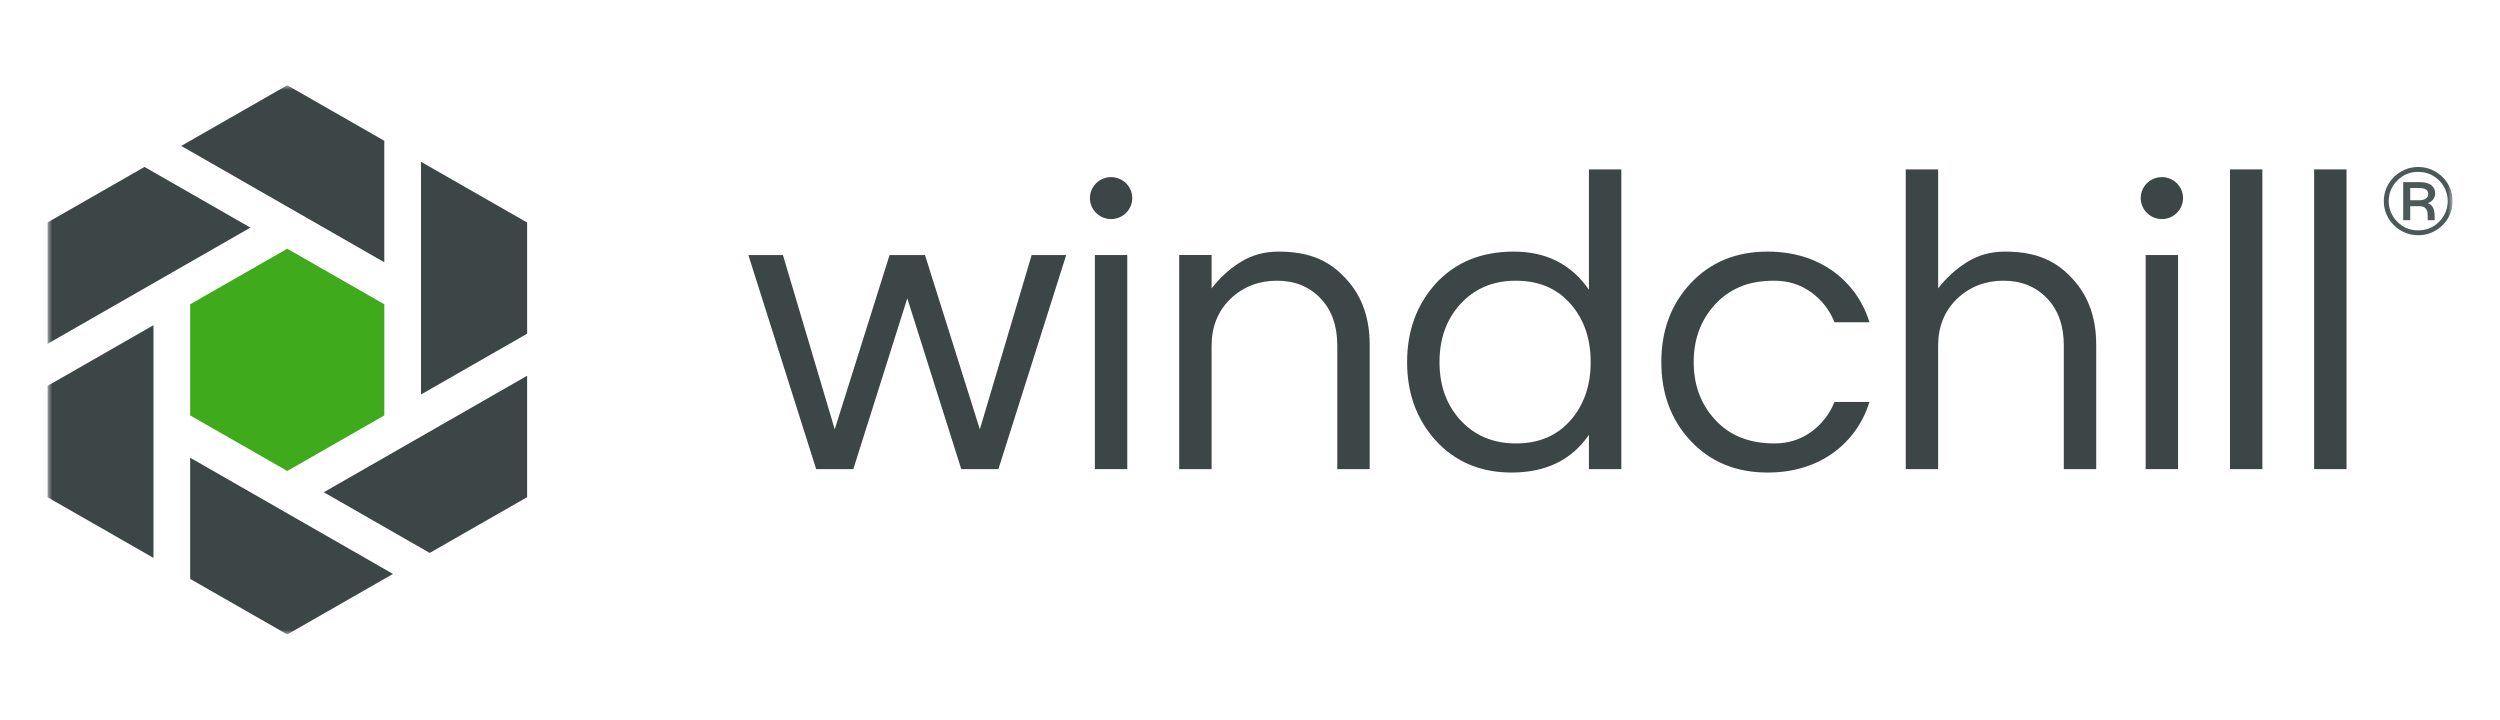
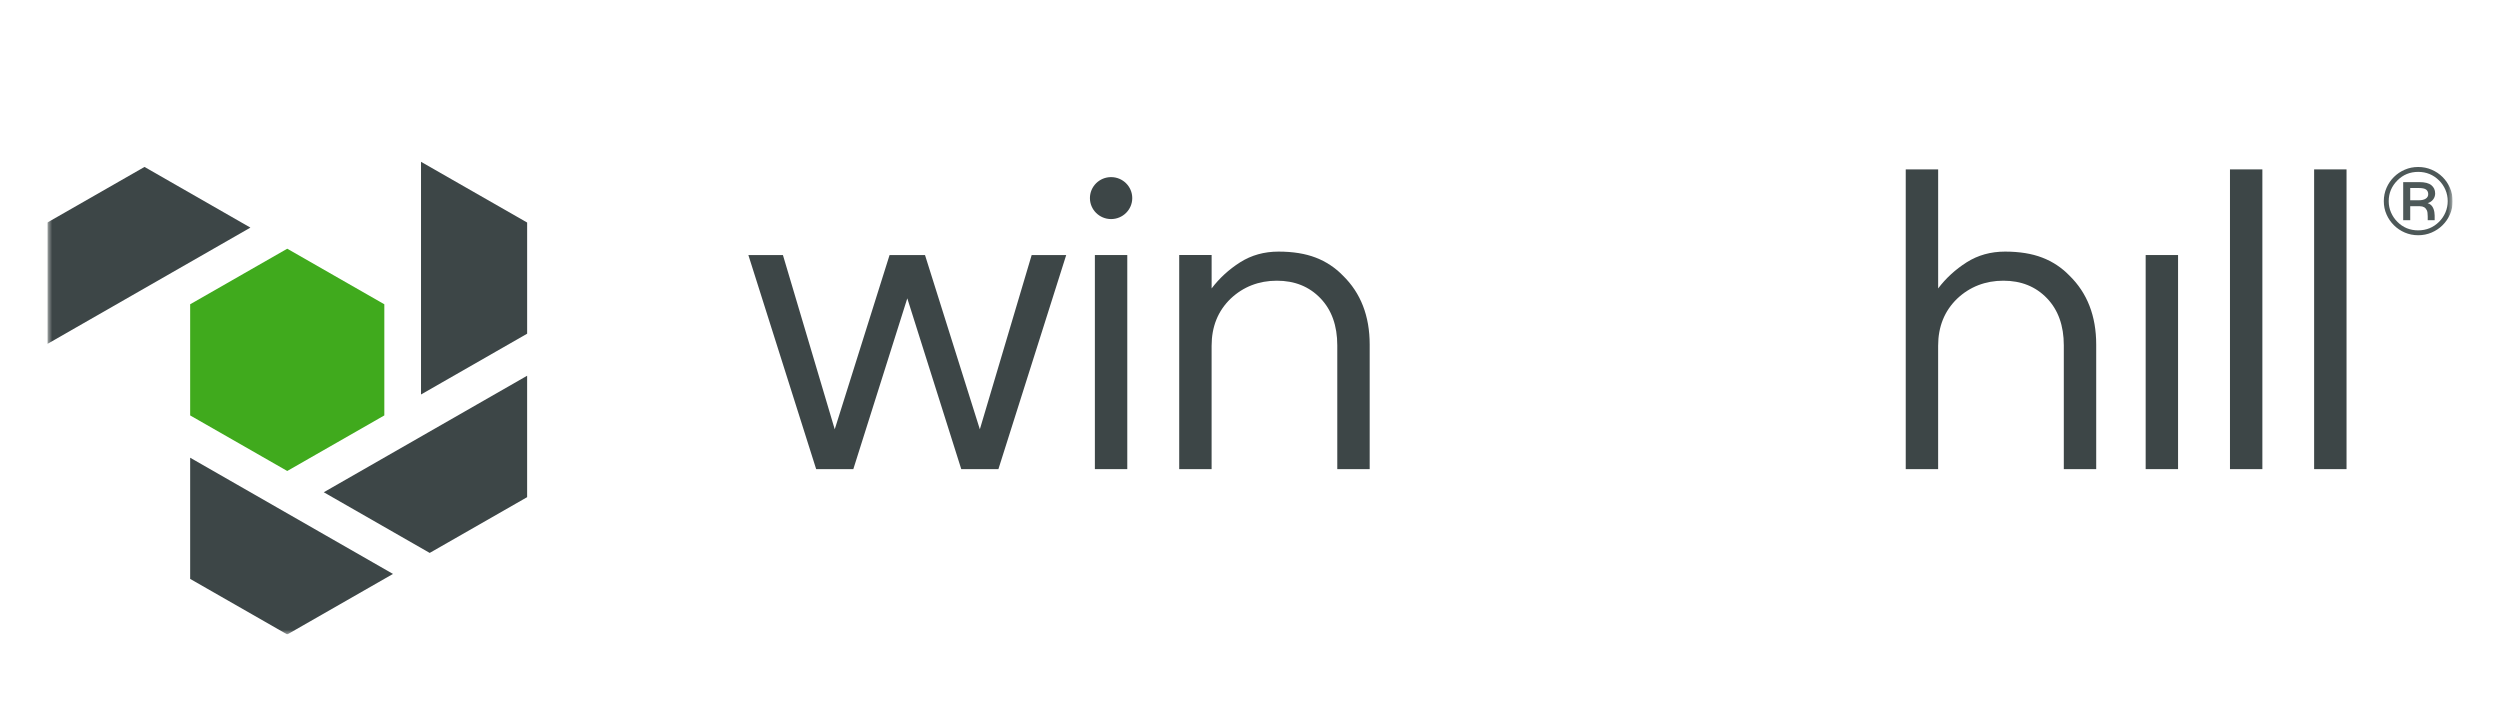
<svg xmlns="http://www.w3.org/2000/svg" width="264" height="76" viewBox="0 0 264 76" fill="none">
  <g clip-path="url(#clip0_1_102)">
    <mask id="mask0_1_102" style="mask-type:luminance" maskUnits="userSpaceOnUse" x="5" y="9" width="254" height="58">
      <path d="M259 9H5V67H259V9Z" fill="white" />
    </mask>
    <g mask="url(#mask0_1_102)">
-       <path d="M40.582 27.696V14.866L30.333 9L19.136 15.408L40.582 27.696Z" fill="#3D4647" />
      <path d="M44.459 41.658L55.666 35.238V23.5L44.459 17.086V41.658Z" fill="#3D4647" />
      <path d="M20.081 48.335V61.132L30.333 67L41.5 60.607L20.081 48.335Z" fill="#3D4647" />
      <path d="M34.19 51.981L45.376 58.389L55.665 52.5V39.678L34.19 51.981Z" fill="#3D4647" />
      <path d="M26.443 24.035L15.26 17.628L5 23.5V36.321L26.443 24.035Z" fill="#3D4647" />
-       <path d="M16.205 34.34L5 40.76V52.5L16.205 58.912V34.34Z" fill="#3D4647" />
      <path d="M40.585 43.868L30.333 49.736L20.081 43.868V32.132L30.333 26.264L40.585 32.132V43.868Z" fill="#40AA1D" />
      <path d="M95.812 31.498L90.111 49.539H86.187L79.027 26.932H82.676L88.148 45.335L93.939 26.932H97.68L103.472 45.335L108.944 26.932H112.592L105.432 49.539H101.509L95.808 31.498H95.812Z" fill="#3D4647" />
      <path d="M115.619 26.932H119.041V49.539H115.619V26.932Z" fill="#3D4647" />
      <path d="M127.948 26.933V30.458C128.769 29.374 129.773 28.454 130.957 27.7C132.143 26.948 133.496 26.569 135.015 26.569C136.535 26.569 137.843 26.781 138.939 27.203C140.034 27.625 140.991 28.258 141.811 29.102C143.695 30.941 144.638 33.368 144.638 36.381V49.538H141.217V36.47C141.217 34.391 140.625 32.733 139.438 31.496C138.252 30.26 136.717 29.642 134.833 29.642C132.949 29.642 131.29 30.276 129.953 31.541C128.614 32.837 127.946 34.495 127.946 36.515V49.538H124.524V26.931H127.946L127.948 26.933Z" fill="#3D4647" />
-       <path d="M167.79 45.922C165.965 48.576 163.244 49.901 159.626 49.901C156.342 49.901 153.666 48.77 151.6 46.509C149.592 44.278 148.59 41.52 148.59 38.235C148.59 34.95 149.594 32.192 151.6 29.961C153.666 27.7 156.419 26.569 159.854 26.569C163.289 26.569 165.934 27.91 167.79 30.592V17.888H171.211V49.54H167.79V45.922ZM160.083 46.826C162.546 46.826 164.491 45.983 165.922 44.294C167.29 42.696 167.975 40.676 167.975 38.235C167.975 35.794 167.29 33.774 165.922 32.177C164.493 30.489 162.546 29.644 160.083 29.644C157.621 29.644 155.674 30.488 154.154 32.177C152.725 33.774 152.012 35.794 152.012 38.235C152.012 40.676 152.725 42.696 154.154 44.294C155.674 45.983 157.65 46.826 160.083 46.826Z" fill="#3D4647" />
-       <path d="M187.382 46.826C188.841 46.826 190.133 46.42 191.258 45.606C192.384 44.791 193.203 43.738 193.721 42.441H197.417C196.717 44.673 195.44 46.465 193.586 47.822C191.639 49.209 189.329 49.901 186.653 49.901C183.308 49.901 180.587 48.77 178.489 46.51C176.452 44.309 175.435 41.551 175.435 38.235C175.435 34.919 176.452 32.161 178.489 29.961C180.587 27.7 183.308 26.569 186.653 26.569C189.327 26.569 191.639 27.263 193.586 28.649C195.44 30.006 196.717 31.8 197.417 34.029H193.721C193.203 32.733 192.382 31.677 191.258 30.865C190.133 30.05 188.841 29.644 187.382 29.644C185.924 29.644 184.683 29.869 183.665 30.322C182.646 30.775 181.787 31.393 181.089 32.177C179.599 33.803 178.854 35.825 178.854 38.235C178.854 40.645 179.599 42.667 181.089 44.294C182.61 45.983 184.706 46.826 187.384 46.826H187.382Z" fill="#3D4647" />
      <path d="M204.669 17.888V30.458C205.49 29.374 206.494 28.454 207.678 27.7C208.864 26.948 210.217 26.569 211.737 26.569C213.256 26.569 214.564 26.781 215.66 27.203C216.756 27.624 217.712 28.258 218.532 29.102C220.416 30.94 221.359 33.368 221.359 36.381V49.538H217.938V36.47C217.938 34.39 217.346 32.733 216.16 31.496C214.974 30.26 213.438 29.642 211.554 29.642C209.67 29.642 208.012 30.276 206.674 31.541C205.335 32.837 204.667 34.495 204.667 36.515V49.538H201.246V17.888H204.667H204.669Z" fill="#3D4647" />
      <path d="M226.582 26.932H230.003V49.539H226.582V26.932Z" fill="#3D4647" />
      <path d="M238.906 49.54H235.485V17.888H238.906V49.54Z" fill="#3D4647" />
      <path d="M247.794 49.54H244.372V17.888H247.794V49.54Z" fill="#3D4647" />
      <path d="M117.331 23.134C118.565 23.134 119.566 22.142 119.566 20.919C119.566 19.695 118.565 18.703 117.331 18.703C116.097 18.703 115.096 19.695 115.096 20.919C115.096 22.142 116.097 23.134 117.331 23.134Z" fill="#3D4647" />
-       <path d="M228.294 23.134C229.528 23.134 230.529 22.142 230.529 20.919C230.529 19.695 229.528 18.703 228.294 18.703C227.059 18.703 226.059 19.695 226.059 20.919C226.059 22.142 227.059 23.134 228.294 23.134Z" fill="#3D4647" />
      <path d="M255.359 17.634C255.861 17.634 256.334 17.727 256.777 17.918C257.22 18.106 257.604 18.365 257.933 18.691C258.263 19.018 258.524 19.401 258.714 19.838C258.906 20.277 259 20.746 259 21.244C259 21.741 258.906 22.208 258.714 22.643C258.524 23.078 258.263 23.459 257.933 23.784C257.604 24.11 257.218 24.369 256.777 24.558C256.336 24.746 255.863 24.841 255.359 24.841C254.855 24.841 254.387 24.746 253.948 24.558C253.508 24.369 253.124 24.11 252.797 23.784C252.467 23.457 252.207 23.078 252.016 22.643C251.824 22.208 251.73 21.741 251.73 21.244C251.73 20.746 251.824 20.277 252.016 19.838C252.207 19.401 252.467 19.018 252.797 18.691C253.126 18.365 253.508 18.106 253.948 17.918C254.387 17.727 254.857 17.634 255.359 17.634ZM255.359 24.326C256.224 24.326 256.959 24.025 257.567 23.422C257.849 23.142 258.073 22.814 258.235 22.439C258.398 22.064 258.48 21.663 258.48 21.24C258.48 20.816 258.398 20.416 258.235 20.04C258.073 19.665 257.849 19.337 257.567 19.057C256.959 18.454 256.222 18.151 255.359 18.151C254.497 18.151 253.756 18.452 253.161 19.057C252.554 19.667 252.248 20.398 252.248 21.245C252.248 21.665 252.33 22.064 252.493 22.439C252.656 22.814 252.879 23.142 253.161 23.422C253.756 24.025 254.489 24.326 255.359 24.326ZM257.153 20.423C257.153 20.662 257.083 20.874 256.941 21.061C256.8 21.247 256.604 21.378 256.357 21.455C256.745 21.568 256.985 21.883 257.069 22.402C257.09 22.536 257.1 22.655 257.1 22.76V23.253H256.367V22.853C256.367 22.552 256.336 22.334 256.271 22.2C256.136 21.92 255.896 21.778 255.549 21.778H254.52V23.251H253.777V19.232H255.497C256.069 19.232 256.489 19.341 256.753 19.558C257.018 19.776 257.151 20.064 257.151 20.421L257.153 20.423ZM255.444 21.148C255.742 21.148 255.979 21.092 256.155 20.979C256.332 20.866 256.42 20.709 256.42 20.505C256.42 20.301 256.349 20.141 256.208 20.027C256.067 19.912 255.804 19.854 255.422 19.854H254.52V21.148H255.444Z" fill="#4D5858" />
    </g>
  </g>
  <defs>
    <clipPath id="clip0_1_102">
      <rect width="254" height="58" fill="white" transform="translate(5 9)" />
    </clipPath>
  </defs>
</svg>